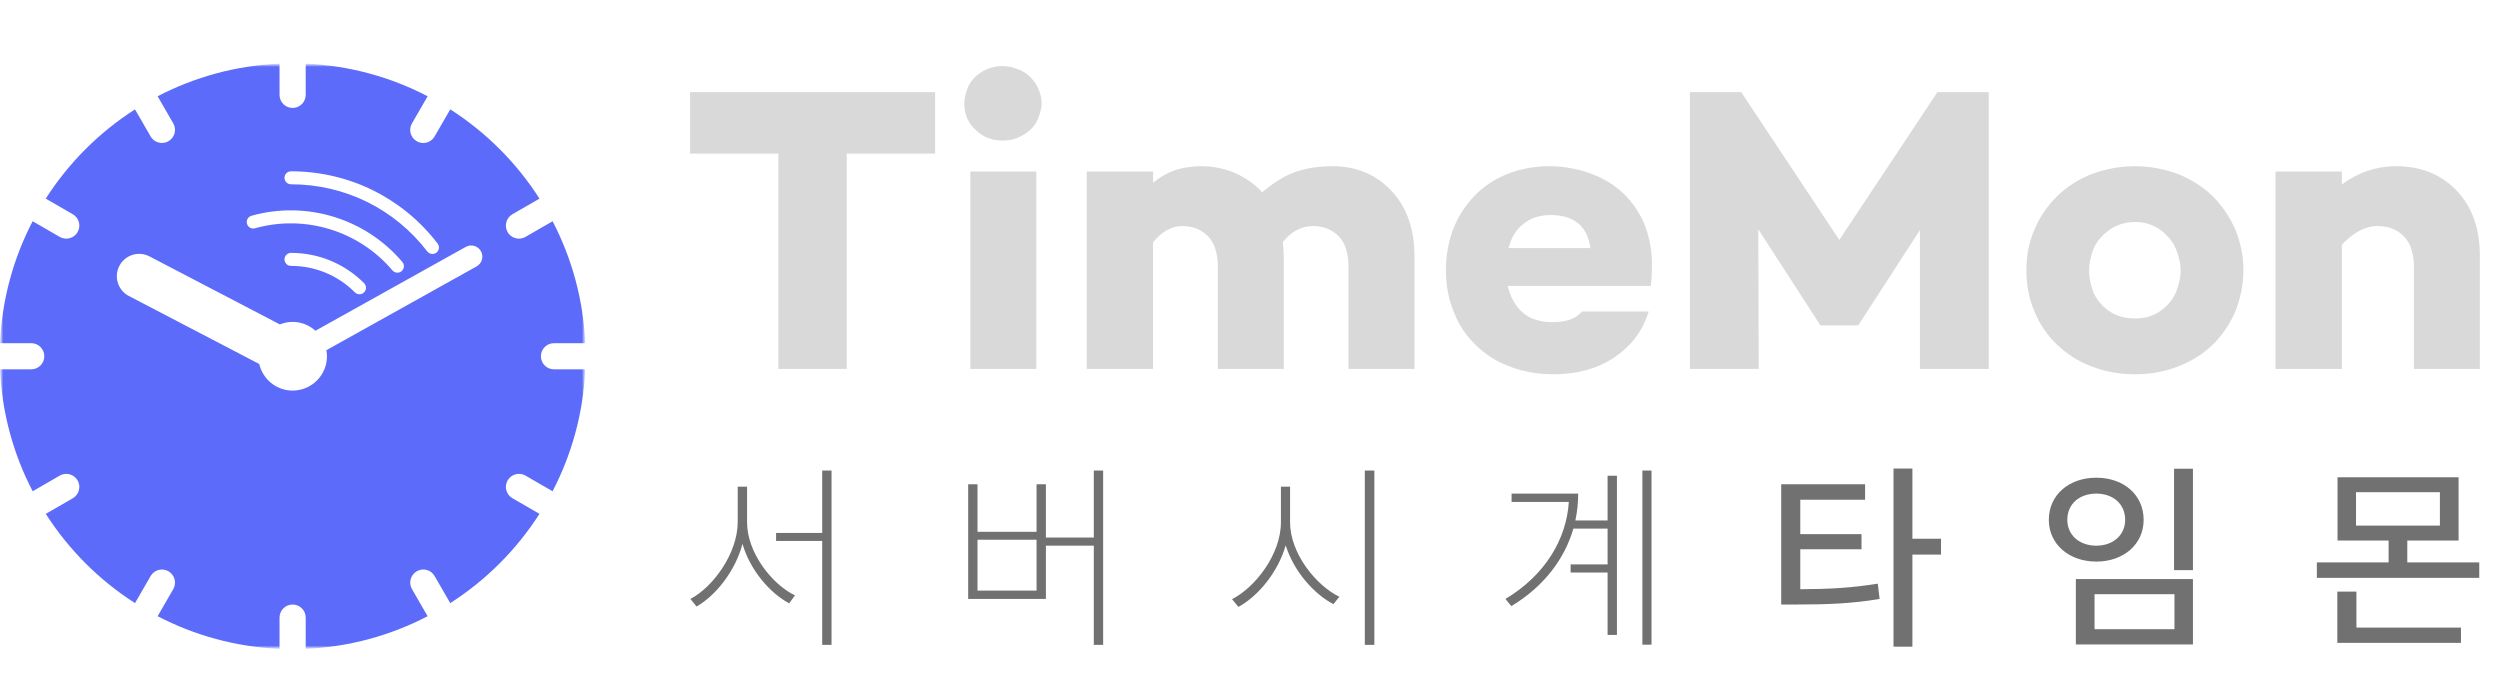
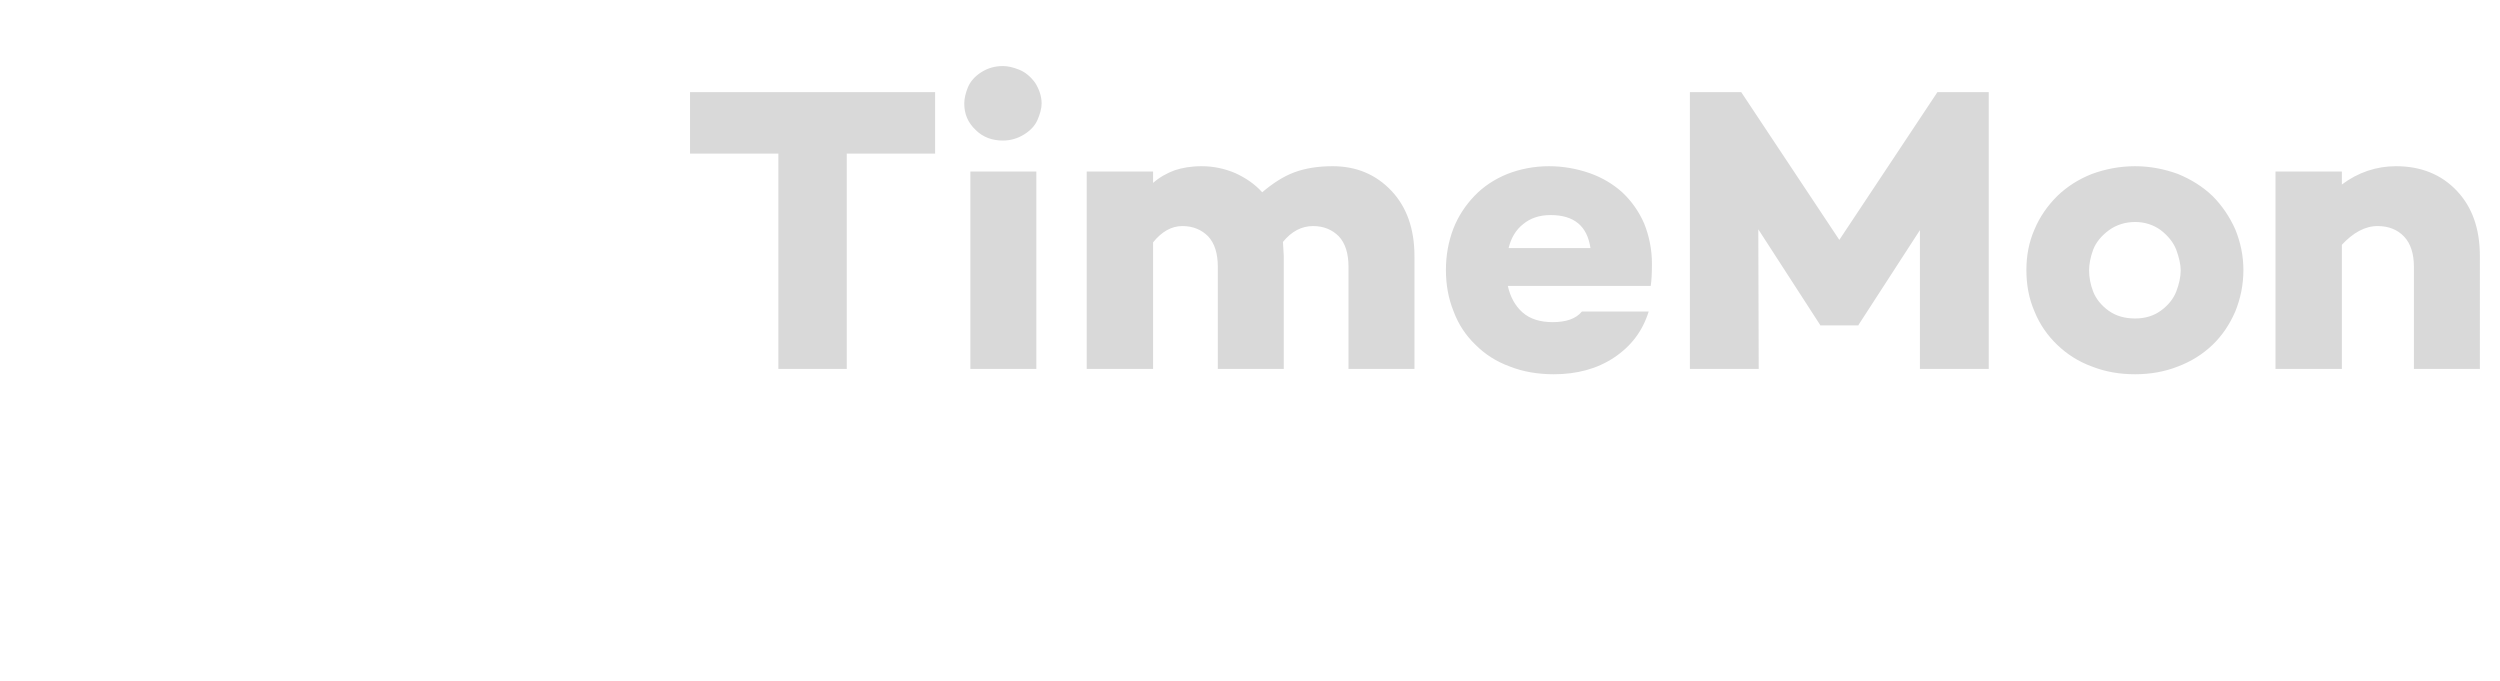
<svg xmlns="http://www.w3.org/2000/svg" width="393" height="107" viewBox="0 0 393 107" fill="none">
  <mask id="mask0_137_26" style="mask-type:luminance" maskUnits="userSpaceOnUse" x="0" y="10" width="93" height="92">
-     <path d="M92.001 10H0V102H92.001V10Z" fill="white" />
-   </mask>
+     </mask>
  <g mask="url(#mask0_137_26)">
    <mask id="mask1_137_26" style="mask-type:luminance" maskUnits="userSpaceOnUse" x="0" y="10" width="93" height="92">
-       <path d="M92.001 10H0V102H92.001V10Z" fill="white" />
-     </mask>
+       </mask>
    <g mask="url(#mask1_137_26)">
      <path d="M85.031 56.002C85.031 54.868 85.948 53.947 87.085 53.947H92.001C91.697 47.054 89.877 40.56 86.87 34.779L82.606 37.238C82.285 37.425 81.929 37.515 81.582 37.515C80.871 37.515 80.18 37.147 79.8 36.487C79.233 35.504 79.568 34.249 80.551 33.679L84.81 31.223C81.206 25.592 76.41 20.797 70.78 17.19L68.32 21.45C67.94 22.11 67.249 22.478 66.539 22.478C66.189 22.478 65.835 22.389 65.512 22.202C64.53 21.635 64.193 20.378 64.762 19.395L67.224 15.133C61.442 12.126 54.948 10.303 48.057 10V14.914C48.057 16.048 47.135 16.968 46.001 16.968C44.866 16.968 43.944 16.049 43.944 14.914V10C37.053 10.304 30.559 12.126 24.777 15.133L27.236 19.39C27.803 20.372 27.466 21.629 26.483 22.197C26.163 22.384 25.807 22.473 25.459 22.473C24.749 22.473 24.058 22.105 23.677 21.445L21.221 17.194C15.589 20.797 10.796 25.592 7.191 31.223L11.444 33.678C12.428 34.247 12.765 35.503 12.198 36.484C11.818 37.145 11.127 37.513 10.416 37.513C10.066 37.513 9.713 37.424 9.389 37.236L5.131 34.779C2.125 40.56 0.304 47.054 0 53.947H4.913C6.044 53.947 6.965 54.867 6.965 56.002C6.965 57.136 6.047 58.057 4.913 58.057L0.001 58.059C0.305 64.95 2.125 71.446 5.136 77.225L9.389 74.766C10.368 74.199 11.629 74.534 12.198 75.518C12.765 76.502 12.428 77.757 11.444 78.326L7.195 80.779C10.797 86.411 15.591 91.204 21.222 94.809L23.677 90.557C24.247 89.574 25.5 89.237 26.483 89.806C27.466 90.375 27.803 91.63 27.236 92.612L24.78 96.868C30.561 99.875 37.055 101.696 43.944 102V97.086C43.944 95.951 44.866 95.033 46.001 95.033C47.135 95.033 48.057 95.95 48.057 97.086V102C54.946 101.696 61.44 99.876 67.22 96.868L64.764 92.611C64.196 91.628 64.532 90.373 65.516 89.802C66.496 89.234 67.753 89.571 68.321 90.556L70.779 94.809C76.41 91.205 81.203 86.411 84.805 80.779L80.555 78.323C79.572 77.755 79.234 76.5 79.802 75.516C80.369 74.533 81.624 74.199 82.608 74.764L86.865 77.225C89.876 71.444 91.697 64.948 92 58.057H87.084C85.948 58.057 85.031 57.136 85.031 56.002ZM45.743 26.928C54.849 26.935 63.25 31.073 68.793 38.281C69.137 38.729 69.052 39.37 68.605 39.715C68.418 39.858 68.2 39.926 67.983 39.926C67.676 39.926 67.373 39.788 67.171 39.527C62.02 32.824 54.208 28.977 45.742 28.971C45.178 28.971 44.721 28.513 44.721 27.948C44.721 27.385 45.179 26.928 45.743 26.928ZM39.535 33.918C48.162 31.498 57.467 34.35 63.25 41.183C63.614 41.614 63.561 42.259 63.13 42.624C62.938 42.785 62.703 42.865 62.47 42.865C62.18 42.865 61.892 42.742 61.688 42.503C56.421 36.278 47.937 33.681 40.087 35.885C39.546 36.04 38.979 35.722 38.827 35.178C38.674 34.634 38.992 34.07 39.535 33.918ZM57.233 45.956C57.034 46.156 56.772 46.256 56.511 46.256C56.249 46.256 55.987 46.156 55.788 45.956C53.106 43.275 49.539 41.798 45.745 41.797C45.18 41.797 44.723 41.339 44.723 40.775C44.723 40.209 45.181 39.752 45.745 39.752C50.085 39.754 54.165 41.443 57.233 44.511C57.633 44.91 57.633 45.558 57.233 45.956ZM74.927 41.877L51.304 55.051C51.359 55.362 51.4 55.674 51.4 56.001C51.4 58.981 48.982 61.399 46.002 61.399C43.442 61.399 41.309 59.612 40.753 57.22L20.254 46.527C18.535 45.631 17.869 43.512 18.765 41.793C19.663 40.074 21.783 39.406 23.499 40.304L43.994 50.996C44.615 50.747 45.291 50.601 46.001 50.601C47.383 50.601 48.63 51.135 49.586 51.992L73.217 38.813C74.063 38.342 75.132 38.643 75.604 39.489C76.076 40.336 75.773 41.405 74.927 41.877Z" fill="#5C6BFA" />
    </g>
  </g>
  <path d="M147 14.48V24.144H133.112V58H122.36V24.144H108.472V14.48H147ZM157.663 22.096C155.999 22.096 154.527 21.584 153.375 20.432C152.159 19.28 151.583 17.936 151.583 16.272C151.583 15.504 151.775 14.672 152.159 13.712C152.543 12.816 153.247 11.984 154.271 11.344C155.295 10.704 156.383 10.384 157.663 10.384C158.431 10.384 159.263 10.576 160.223 10.96C161.183 11.344 162.015 12.048 162.719 13.008C163.359 14.032 163.743 15.12 163.743 16.272C163.743 17.04 163.487 17.936 163.103 18.832C162.719 19.728 162.015 20.496 160.991 21.136C159.967 21.776 158.815 22.096 157.663 22.096ZM152.543 26.96H162.911V58H152.543V26.96ZM209.489 26.128C213.201 26.128 216.273 27.408 218.705 29.968C221.137 32.528 222.353 35.984 222.353 40.272V58H211.985V41.936C211.985 39.824 211.473 38.224 210.449 37.136C209.425 36.112 208.081 35.536 206.417 35.536C204.625 35.536 203.025 36.368 201.681 38.032L201.809 40.272V58H191.441V41.936C191.441 39.824 190.929 38.224 189.905 37.136C188.881 36.112 187.537 35.536 185.873 35.536C184.145 35.536 182.609 36.432 181.265 38.096V58H170.833V26.96H181.265V28.752C182.289 27.856 183.441 27.216 184.657 26.768C185.809 26.384 187.217 26.128 188.881 26.128C190.801 26.128 192.529 26.512 194.193 27.216C195.857 27.984 197.265 28.944 198.417 30.224C200.081 28.816 201.745 27.728 203.472 27.088C205.201 26.448 207.185 26.128 209.489 26.128ZM259.684 41.424C259.684 42.96 259.62 44.176 259.492 44.944H237.028C237.412 46.672 238.18 48.08 239.332 49.104C240.484 50.128 242.083 50.64 244.068 50.64C246.18 50.64 247.716 50.128 248.676 48.976H259.172C258.212 52.048 256.42 54.416 253.732 56.208C251.044 58 247.844 58.832 244.26 58.832C241.764 58.832 239.46 58.448 237.348 57.616C235.236 56.848 233.444 55.696 231.972 54.224C230.436 52.752 229.284 51.024 228.516 48.976C227.684 46.928 227.299 44.752 227.299 42.448C227.299 40.144 227.684 38.032 228.452 35.984C229.22 34 230.372 32.272 231.78 30.8C233.188 29.328 234.916 28.176 236.964 27.344C238.948 26.576 241.124 26.128 243.492 26.128C245.732 26.128 247.844 26.512 249.892 27.216C251.876 27.92 253.604 28.944 255.076 30.288C256.484 31.632 257.636 33.232 258.468 35.152C259.236 37.072 259.684 39.184 259.684 41.424ZM243.748 33.808C241.956 33.808 240.548 34.32 239.46 35.216C238.308 36.112 237.54 37.392 237.156 38.992H250.02C249.508 35.536 247.46 33.808 243.748 33.808ZM312.629 14.48V58H301.812V36.176L292.149 51.088V51.152H286.133V51.088L276.405 36.048L276.469 58H265.653V14.48H273.717L289.141 37.712L304.565 14.48H312.629ZM335.638 26.128C338.006 26.128 340.246 26.576 342.358 27.344C344.406 28.176 346.262 29.328 347.798 30.8C349.333 32.336 350.486 34.064 351.382 36.048C352.214 38.096 352.662 40.208 352.662 42.448C352.662 44.752 352.214 46.928 351.382 48.976C350.486 51.024 349.333 52.752 347.798 54.224C346.262 55.696 344.406 56.848 342.358 57.616C340.246 58.448 338.006 58.832 335.638 58.832C333.206 58.832 330.966 58.448 328.854 57.616C326.742 56.848 324.95 55.696 323.414 54.224C321.878 52.752 320.661 51.024 319.83 48.976C318.934 46.928 318.549 44.752 318.549 42.448C318.549 40.208 318.934 38.096 319.83 36.048C320.661 34.064 321.878 32.336 323.414 30.8C324.95 29.328 326.742 28.176 328.854 27.344C330.966 26.576 333.206 26.128 335.638 26.128ZM335.638 50.064C337.174 50.064 338.518 49.68 339.67 48.848C340.822 48.016 341.654 46.992 342.102 45.84C342.55 44.688 342.806 43.536 342.806 42.512C342.806 41.552 342.55 40.464 342.102 39.248C341.654 38.096 340.822 37.072 339.67 36.176C338.518 35.344 337.174 34.896 335.638 34.896C334.102 34.896 332.694 35.344 331.542 36.176C330.326 37.072 329.494 38.096 329.046 39.248C328.598 40.464 328.406 41.552 328.406 42.512C328.406 43.536 328.598 44.688 329.046 45.84C329.494 46.992 330.326 48.016 331.478 48.848C332.63 49.68 334.038 50.064 335.638 50.064ZM376.652 26.128C380.556 26.128 383.756 27.408 386.188 29.968C388.62 32.528 389.836 35.92 389.836 40.272V58H379.468V41.936C379.468 39.888 378.956 38.288 377.932 37.2C376.908 36.112 375.5 35.536 373.772 35.536C371.788 35.536 369.932 36.56 368.14 38.48V58H357.708V26.96H368.14V29.008C370.7 27.088 373.58 26.128 376.652 26.128Z" fill="#D9D9D9" />
-   <path d="M117.438 82.094C117.438 86.875 121.344 91.844 124.969 93.594L124.062 94.844C121 93.219 117.906 89.594 116.719 85.5C115.578 89.797 112.5 93.641 109.5 95.344L108.531 94.156C112.094 92.281 115.938 87.031 115.969 82.094V76.5H117.438V82.094ZM130.719 73.969V101.375H129.25V85.031H122V83.781H129.25V73.969H130.719ZM173.415 73.969V101.375H171.946V85.781H164.415V94.156H152.196V76.125H153.665V83.594H162.946V76.125H164.415V84.5H171.946V73.969H173.415ZM153.665 92.844H162.946V84.844H153.665V92.844ZM202.799 82.094C202.799 87.031 206.924 92.062 210.549 93.812L209.611 94.969C206.596 93.406 203.393 89.859 202.111 85.719C200.877 90.047 197.689 93.781 194.674 95.406L193.674 94.188C197.268 92.375 201.361 87.188 201.361 82.094V76.5H202.799V82.094ZM216.049 73.969V101.375H214.549V73.969H216.049ZM259.62 73.969V101.344H258.182V73.969H259.62ZM254.182 74.781V99.812H252.714V90H246.901V88.719H252.714V83.094H247.339C245.964 87.797 242.792 92.141 237.589 95.281L236.651 94.156C242.854 90.453 246.245 84.797 246.62 78.906H237.62V77.594H248.089C248.089 79.016 247.948 80.422 247.651 81.812H252.714V74.781H254.182ZM293.191 76.125V78.562H283.004V83.969H292.629V86.344H283.004V92.625C287.676 92.609 291.129 92.406 295.191 91.75L295.473 94.156C291.16 94.875 287.41 95.031 282.254 95.031H280.004V76.125H293.191ZM300.629 73.656V84.688H305.129V87.188H300.629V101.656H297.66V73.656H300.629ZM344.731 73.688V89.625H341.762V73.688H344.731ZM344.731 91.031V101.312H326.325V91.031H344.731ZM329.262 93.406V98.906H341.825V93.406H329.262ZM329.544 75.094C333.825 75.094 336.981 77.781 336.981 81.719C336.981 85.562 333.825 88.281 329.544 88.281C325.262 88.281 322.075 85.562 322.075 81.719C322.075 77.781 325.262 75.094 329.544 75.094ZM329.544 77.594C326.887 77.594 324.981 79.219 324.981 81.719C324.981 84.125 326.887 85.781 329.544 85.781C332.169 85.781 334.075 84.125 334.075 81.719C334.075 79.219 332.169 77.594 329.544 77.594ZM386.49 75.031V84.969H378.427V88.406H389.74V90.844H364.209V88.406H375.49V84.969H367.459V75.031H386.49ZM370.365 77.375V82.625H383.552V77.375H370.365ZM386.865 98.656V101.062H367.427V93H370.427V98.656H386.865Z" fill="#717171" />
</svg>